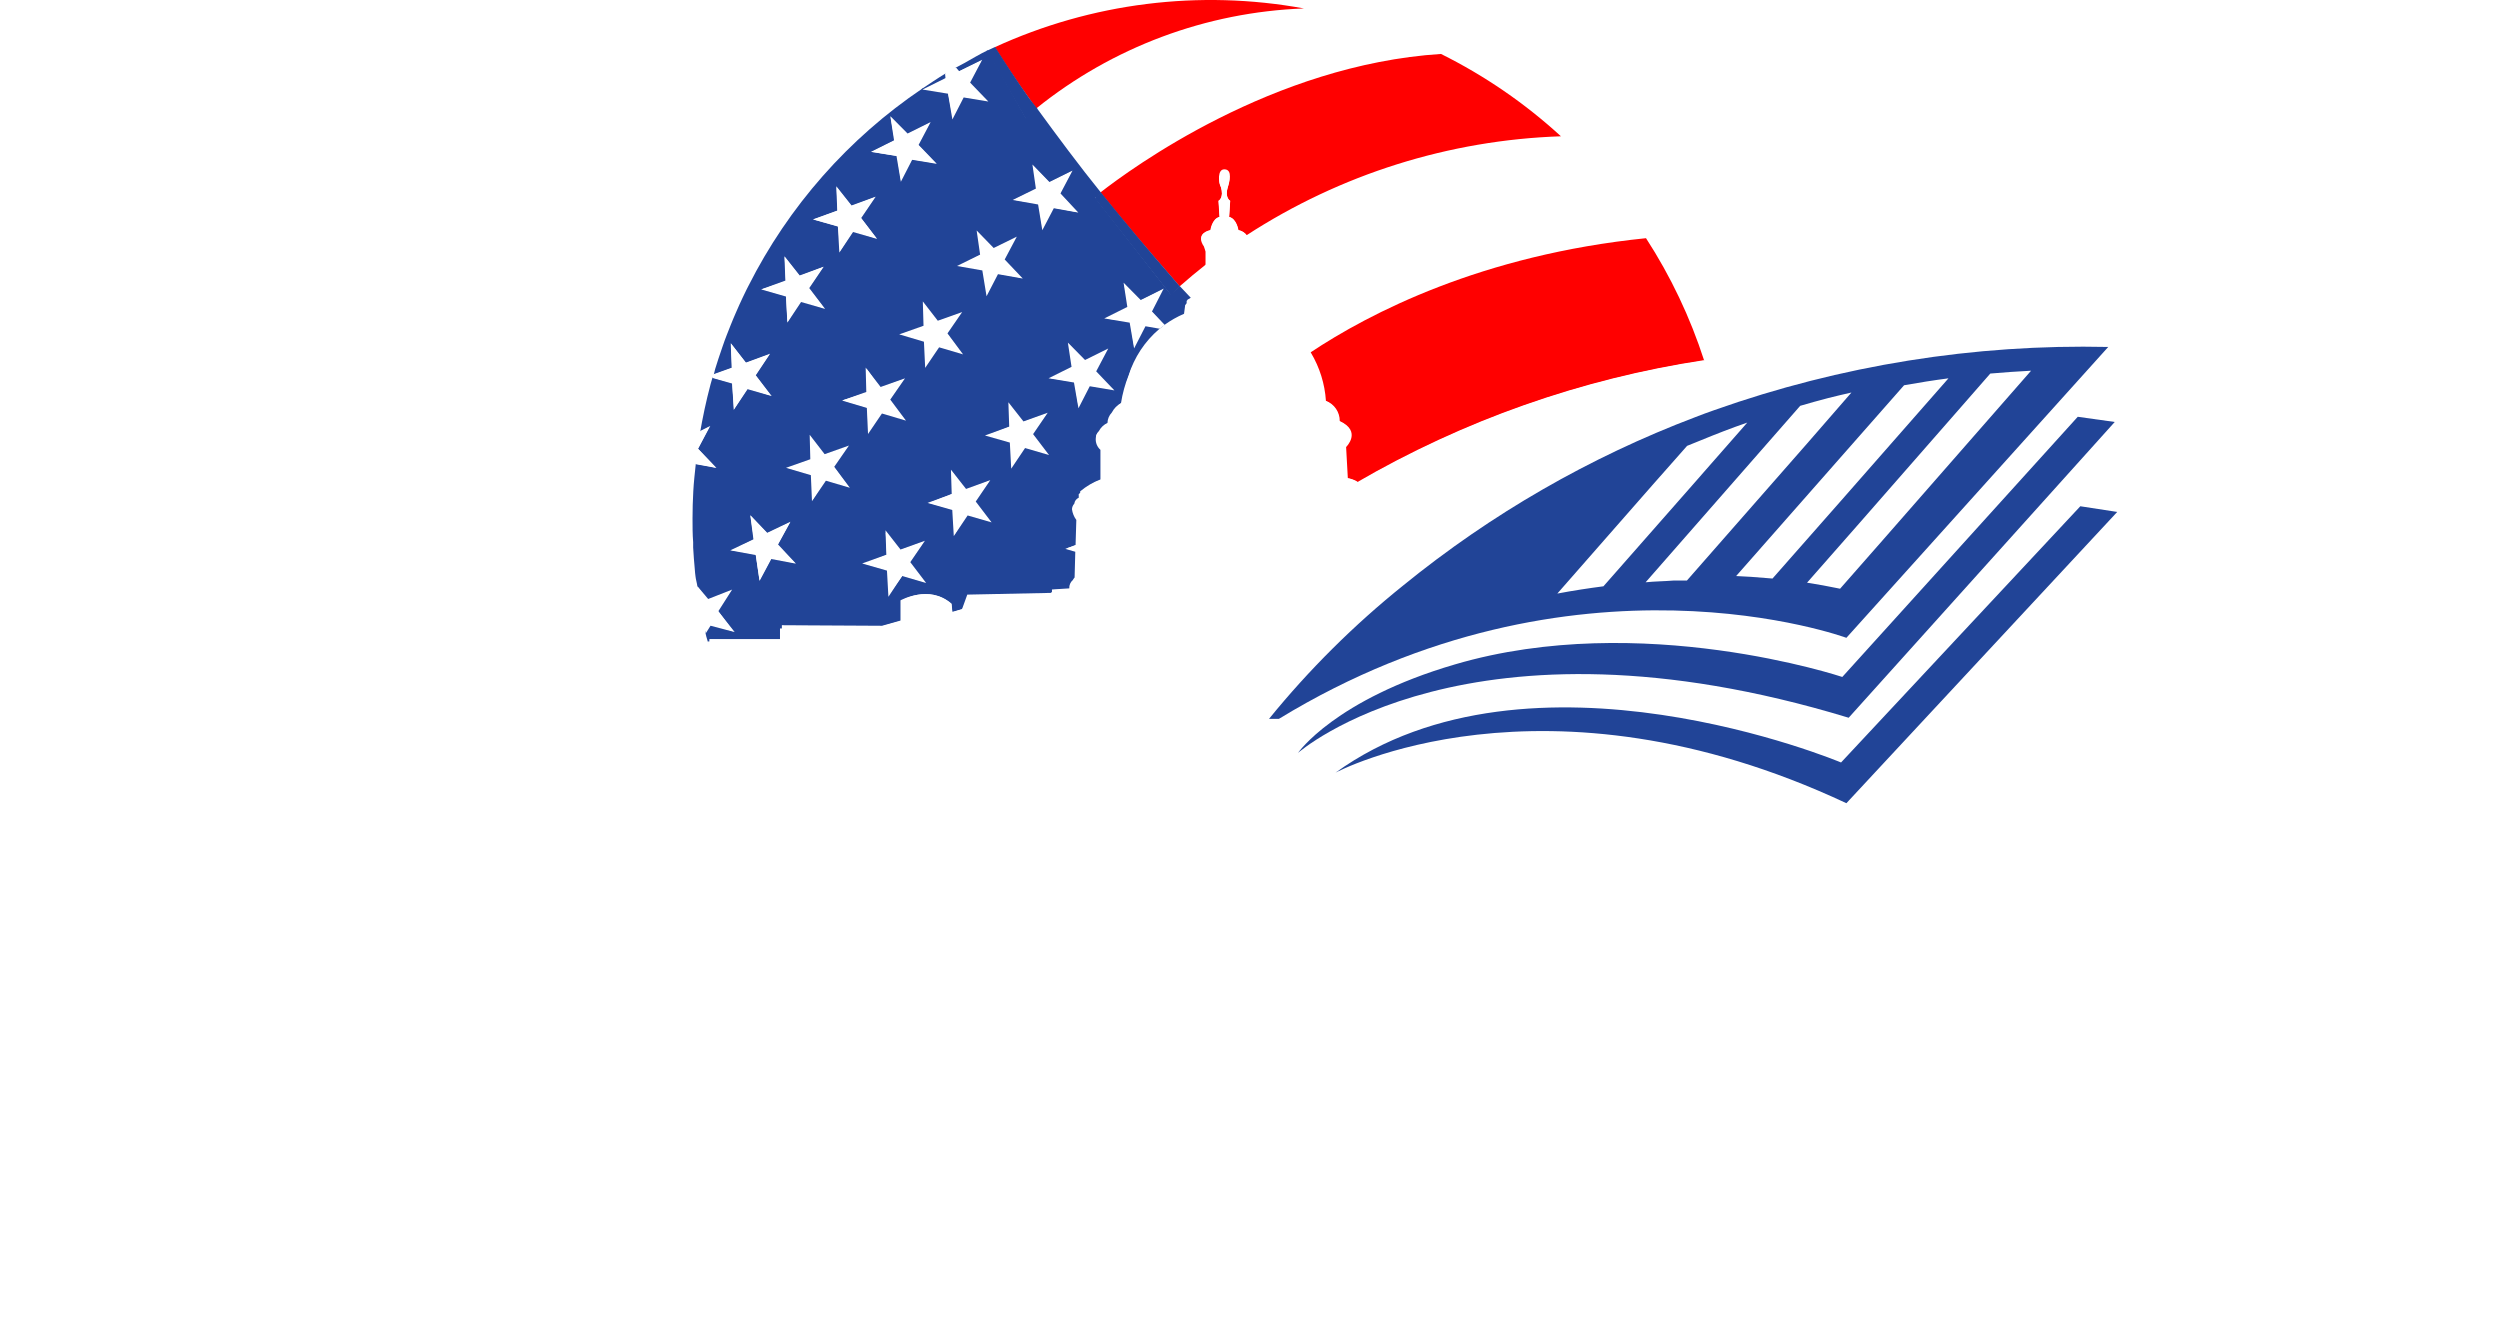
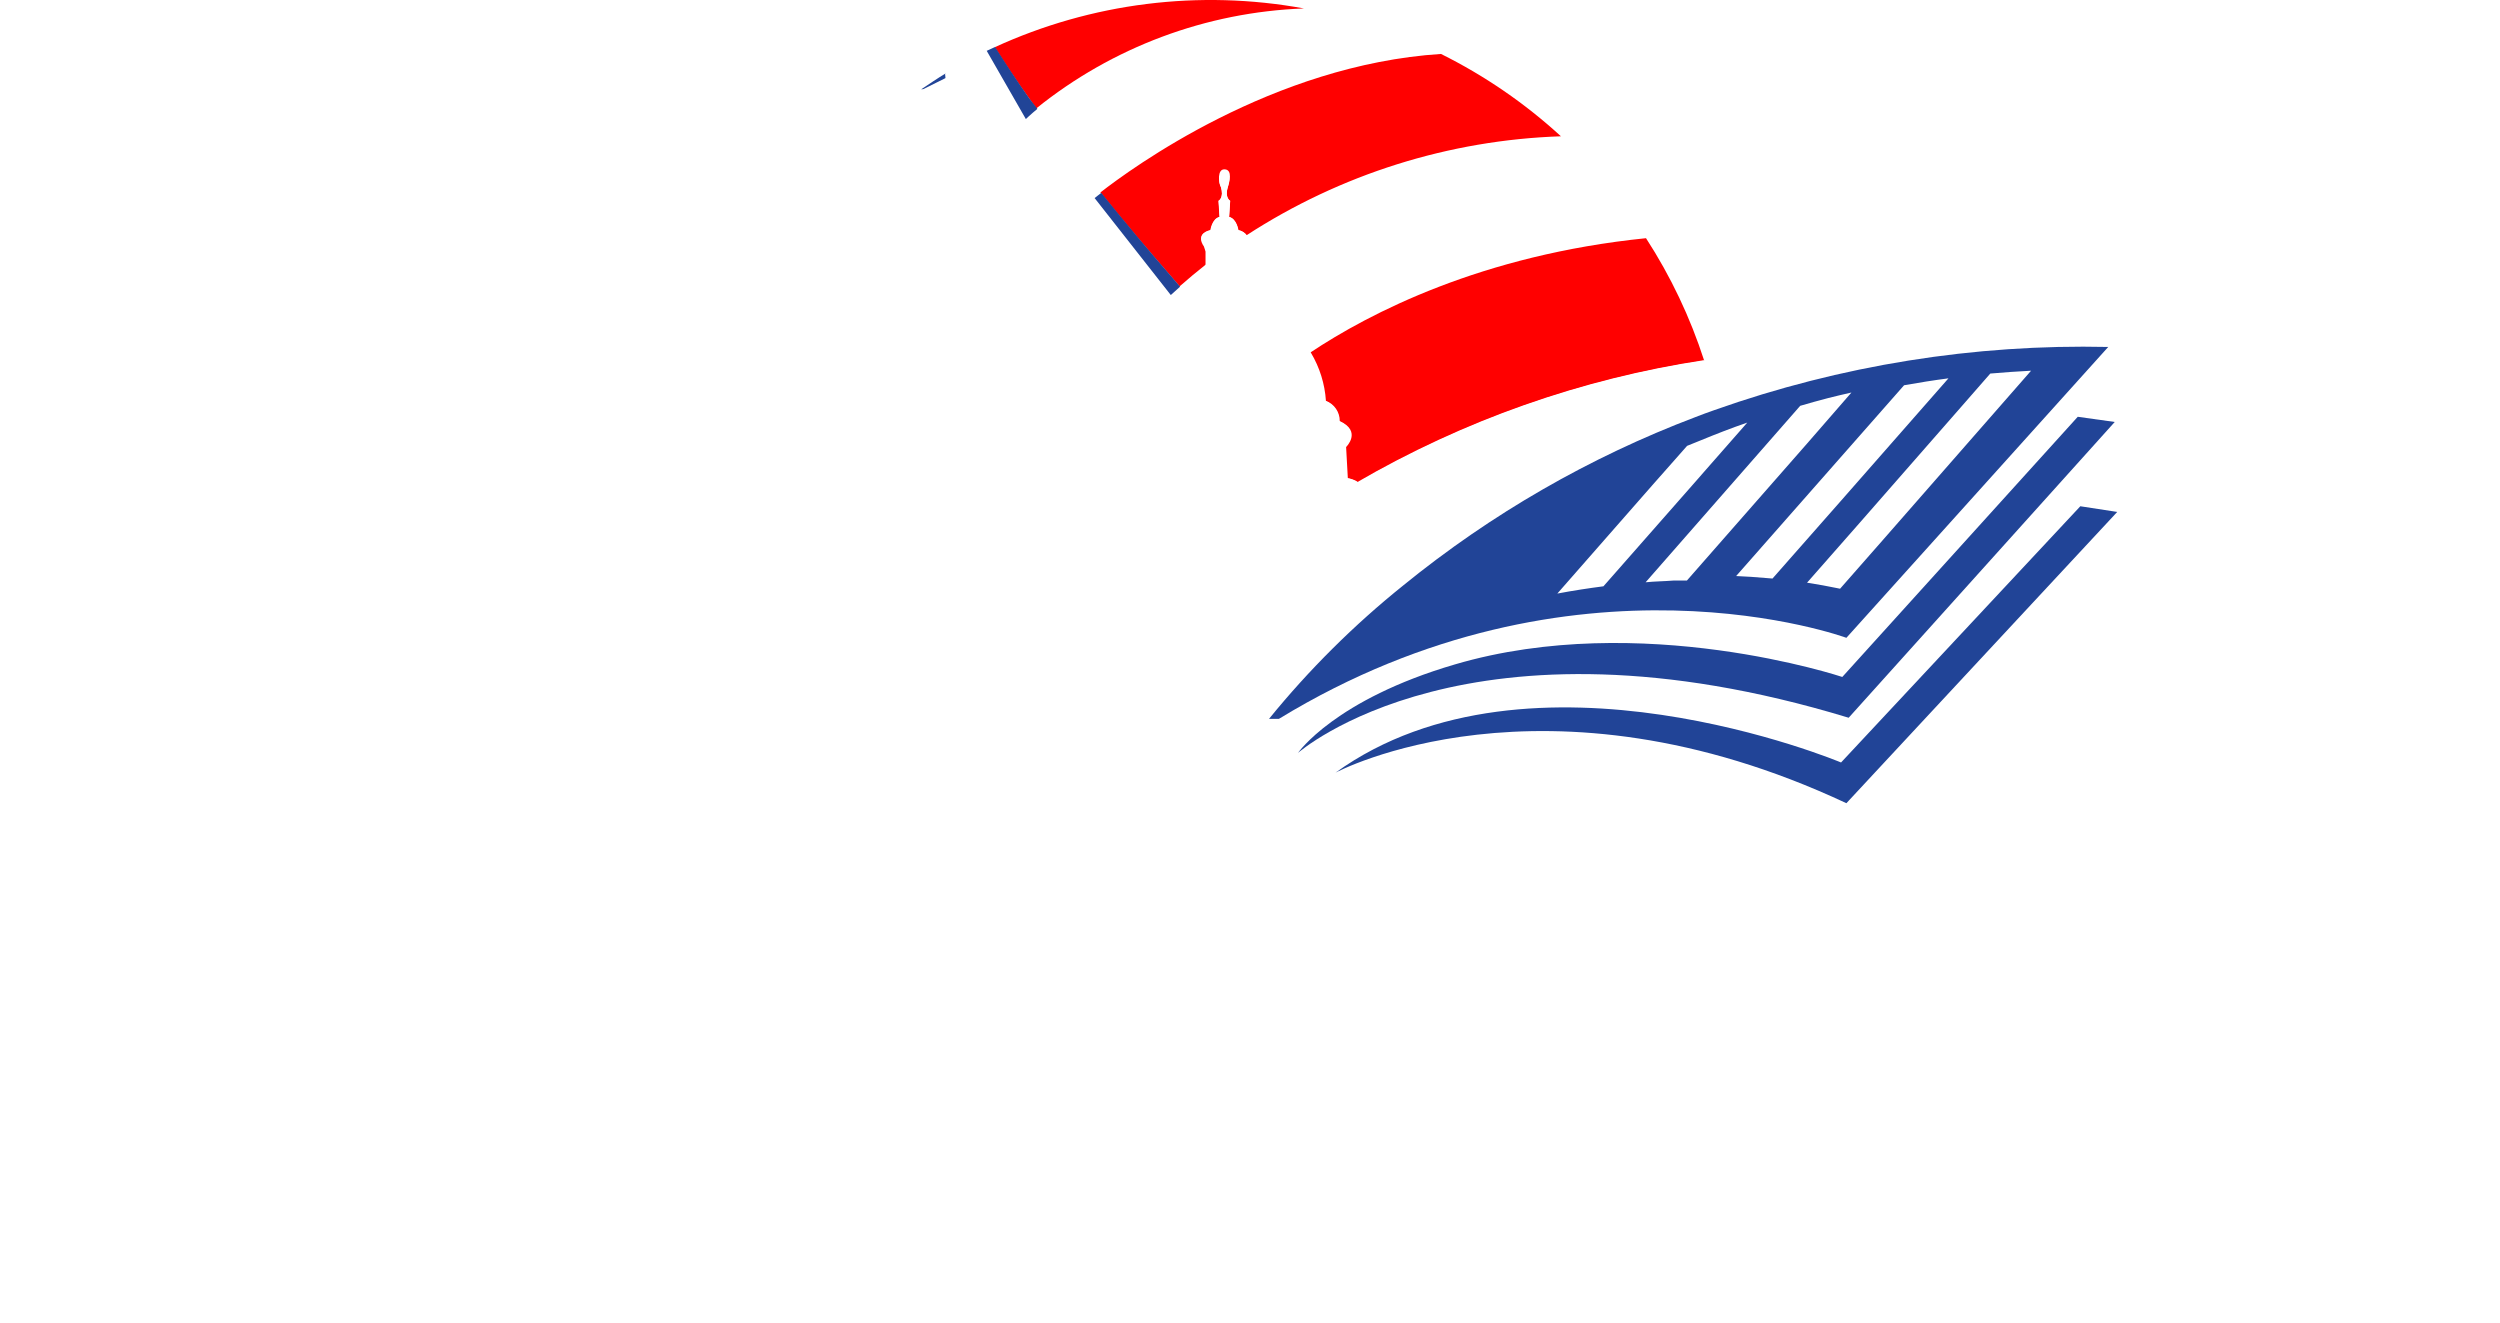
<svg xmlns="http://www.w3.org/2000/svg" width="361" height="191" viewBox="0 0 361 191" fill="none">
  <g clip-path="url(#clip0_519_21011)">
    <g filter="url(#filter0_d_519_21011)">
      <path d="M30.718 145.851C28.334 143.397 27 140.11 27 136.689C27 133.267 28.334 129.98 30.718 127.526C31.915 126.347 33.336 125.419 34.897 124.799C36.459 124.179 38.129 123.878 39.809 123.915C42.444 123.874 45.027 124.644 47.209 126.121C49.366 127.59 50.959 129.748 51.728 132.241H44.469C44.066 131.385 43.419 130.668 42.608 130.18C41.797 129.692 40.86 129.456 39.915 129.501C39.001 129.453 38.088 129.603 37.237 129.941C36.386 130.279 35.619 130.796 34.987 131.458C33.822 132.953 33.19 134.794 33.19 136.689C33.19 138.584 33.822 140.424 34.987 141.919C35.602 142.574 36.351 143.088 37.183 143.425C38.016 143.763 38.911 143.917 39.808 143.876C41.078 143.932 42.328 143.549 43.348 142.79C44.267 142.057 44.913 141.035 45.181 139.89H38.136V135.264H51.728V139.89C51.173 142.349 49.867 144.575 47.992 146.259C46.947 147.254 45.721 148.039 44.38 148.571C42.93 149.168 41.376 149.47 39.808 149.461C38.129 149.498 36.458 149.198 34.897 148.578C33.336 147.957 31.915 147.03 30.718 145.851Z" fill="white" />
    </g>
    <g filter="url(#filter1_d_519_21011)">
      <path d="M57.106 146.687C56.106 145.74 55.32 144.589 54.801 143.313C54.282 142.036 54.043 140.664 54.099 139.287C54.039 137.919 54.276 136.555 54.792 135.287C55.307 134.019 56.091 132.877 57.088 131.939C59.14 130.161 61.764 129.182 64.48 129.182C67.195 129.182 69.82 130.161 71.872 131.939C72.864 132.88 73.643 134.023 74.156 135.29C74.668 136.558 74.902 137.921 74.843 139.287C74.899 140.659 74.665 142.027 74.157 143.303C73.648 144.578 72.875 145.731 71.89 146.687C70.908 147.618 69.752 148.345 68.487 148.828C67.223 149.31 65.876 149.538 64.524 149.498C61.778 149.573 59.113 148.563 57.106 146.687ZM67.442 143.022C68.31 141.992 68.744 140.666 68.652 139.322C68.699 138.656 68.613 137.988 68.399 137.356C68.185 136.724 67.847 136.141 67.406 135.64C67.027 135.237 66.57 134.917 66.061 134.7C65.553 134.482 65.005 134.372 64.453 134.377C63.903 134.372 63.357 134.481 62.852 134.699C62.346 134.916 61.892 135.237 61.518 135.64C60.715 136.705 60.283 138.004 60.29 139.338C60.296 140.671 60.74 141.966 61.554 143.023C61.934 143.43 62.394 143.753 62.905 143.974C63.416 144.194 63.967 144.306 64.524 144.303C65.073 144.309 65.618 144.198 66.121 143.977C66.624 143.756 67.074 143.431 67.442 143.022Z" fill="white" />
    </g>
    <g filter="url(#filter2_d_519_21011)">
      <path d="M76.31 129.394H82.785L87.304 144.16L91.823 129.394H98.299L91.253 149.248H83.353L76.31 129.394Z" fill="white" />
    </g>
    <g filter="url(#filter3_d_519_21011)">
      <path d="M128.868 124.271H135.415L128.441 149.248H121.467L117.09 133.415L112.75 149.248H105.775L98.695 124.271H105.207L109.547 142.239L113.995 124.271H120.895L125.165 141.955L128.868 124.271Z" fill="white" />
    </g>
    <g filter="url(#filter4_d_519_21011)">
      <path d="M144.473 122.919V132.312C145.09 131.287 145.978 130.453 147.039 129.901C148.099 129.348 149.292 129.099 150.486 129.181C151.517 129.142 152.545 129.325 153.499 129.718C154.454 130.111 155.313 130.704 156.018 131.458C157.499 133.169 158.259 135.389 158.136 137.649V149.249H152.087V138.468C152.121 137.931 152.049 137.392 151.875 136.882C151.701 136.373 151.429 135.902 151.073 135.498C150.3 134.821 149.307 134.448 148.28 134.448C147.252 134.448 146.26 134.821 145.487 135.498C145.131 135.902 144.858 136.373 144.684 136.882C144.51 137.392 144.438 137.931 144.473 138.468V149.249H138.388V122.92L144.473 122.919Z" fill="white" />
    </g>
    <g filter="url(#filter5_d_519_21011)">
      <path d="M168.875 127.153C168.284 127.761 167.501 128.145 166.659 128.239C165.816 128.333 164.968 128.131 164.258 127.668C163.548 127.205 163.021 126.51 162.768 125.701C162.514 124.892 162.55 124.021 162.869 123.235C163.187 122.45 163.769 121.8 164.514 121.396C165.259 120.993 166.122 120.861 166.954 121.023C167.785 121.186 168.535 121.632 169.073 122.286C169.612 122.94 169.907 123.762 169.907 124.609C169.919 125.081 169.833 125.551 169.656 125.989C169.478 126.426 169.212 126.823 168.875 127.153ZM163.324 149.253V129.399H169.409V149.253H163.324Z" fill="white" />
    </g>
    <g filter="url(#filter6_d_519_21011)">
      <path d="M183.198 144.089H185.369V149.248H182.269C180.425 149.364 178.597 148.843 177.092 147.772C175.87 146.788 175.259 145.098 175.26 142.702V134.447H173.409V129.394H175.26V124.555H181.344V129.394H185.329V134.447H181.344V142.702C181.346 143.627 181.964 144.089 183.198 144.089Z" fill="white" />
    </g>
    <g filter="url(#filter7_d_519_21011)">
      <path d="M197.993 149.498C196.679 149.545 195.369 149.321 194.145 148.84C192.921 148.359 191.808 147.632 190.877 146.704C189.937 145.72 189.206 144.555 188.729 143.28C188.252 142.004 188.039 140.646 188.102 139.286C188.035 137.935 188.245 136.585 188.719 135.319C189.193 134.052 189.922 132.896 190.859 131.921C191.8 131.004 192.918 130.289 194.144 129.818C195.371 129.347 196.68 129.13 197.993 129.181C200.674 129.091 203.282 130.061 205.252 131.881C206.236 132.857 207.003 134.031 207.499 135.326C207.996 136.62 208.213 138.005 208.134 139.389C208.137 140.032 208.089 140.675 207.992 141.31H194.329C194.441 142.121 194.836 142.866 195.445 143.413C196.054 143.96 196.837 144.273 197.655 144.298C198.239 144.326 198.824 144.248 199.381 144.068C199.682 143.958 199.964 143.802 200.217 143.605C200.469 143.37 200.701 143.114 200.911 142.84H207.494C206.951 144.796 205.743 146.5 204.078 147.661C202.298 148.907 200.165 149.551 197.993 149.498ZM200.593 135.247C199.881 134.667 198.985 134.358 198.067 134.376C197.168 134.35 196.293 134.66 195.612 135.247C194.946 135.832 194.505 136.631 194.366 137.507H201.803C201.765 137.068 201.638 136.641 201.43 136.252C201.222 135.864 200.936 135.522 200.591 135.247H200.593Z" fill="white" />
    </g>
    <g filter="url(#filter8_d_519_21011)">
      <path d="M231.12 131.921C231.084 133.704 230.444 135.423 229.306 136.795C228.539 137.691 227.551 138.372 226.441 138.77C225.003 139.31 223.476 139.57 221.941 139.535H218.172V149.248H212.088V124.271H221.943C224.401 124.121 226.822 124.924 228.704 126.512C229.472 127.187 230.085 128.02 230.502 128.953C230.919 129.887 231.13 130.899 231.12 131.921ZM218.172 134.909H221.943C222.341 134.939 222.742 134.883 223.117 134.745C223.492 134.606 223.833 134.388 224.116 134.107C224.4 133.825 224.619 133.485 224.76 133.111C224.901 132.737 224.959 132.337 224.932 131.938C224.947 131.538 224.882 131.138 224.742 130.762C224.601 130.387 224.388 130.043 224.114 129.75C223.832 129.464 223.493 129.24 223.119 129.093C222.745 128.946 222.344 128.879 221.943 128.896H218.172V134.909Z" fill="white" />
    </g>
    <g filter="url(#filter9_d_519_21011)">
      <path d="M235.995 146.651C234.293 144.598 233.362 142.015 233.362 139.348C233.362 136.681 234.293 134.098 235.995 132.045C236.795 131.132 237.783 130.403 238.892 129.909C240 129.415 241.203 129.166 242.417 129.181C243.545 129.125 244.668 129.353 245.685 129.844C246.702 130.335 247.579 131.074 248.235 131.992V129.392H254.319V149.246H248.235V146.364C247.598 147.345 246.721 148.148 245.688 148.696C244.654 149.244 243.498 149.519 242.328 149.496C241.13 149.506 239.944 149.257 238.851 148.766C237.758 148.275 236.784 147.553 235.995 146.651ZM246.918 142.951C247.375 142.469 247.728 141.898 247.955 141.273C248.181 140.649 248.277 139.984 248.235 139.321C248.278 138.661 248.183 137.999 247.956 137.377C247.73 136.756 247.376 136.188 246.918 135.71C246.523 135.309 246.051 134.99 245.531 134.773C245.012 134.556 244.454 134.445 243.89 134.447C243.327 134.449 242.769 134.563 242.251 134.783C241.732 135.003 241.263 135.324 240.87 135.728C240.413 136.21 240.06 136.781 239.833 137.405C239.606 138.03 239.511 138.694 239.553 139.357C239.51 140.018 239.605 140.68 239.831 141.301C240.058 141.923 240.412 142.491 240.87 142.968C241.265 143.37 241.736 143.688 242.256 143.905C242.776 144.122 243.334 144.233 243.897 144.231C244.461 144.229 245.018 144.116 245.537 143.896C246.056 143.676 246.525 143.355 246.918 142.951Z" fill="white" />
    </g>
    <g filter="url(#filter10_d_519_21011)">
      <path d="M265.781 131.992C266.437 131.074 267.314 130.335 268.331 129.844C269.347 129.353 270.471 129.125 271.599 129.181C272.813 129.166 274.015 129.414 275.124 129.909C276.232 130.403 277.221 131.132 278.021 132.045C279.723 134.098 280.654 136.681 280.654 139.348C280.654 142.015 279.723 144.598 278.021 146.651C277.227 147.556 276.247 148.279 275.147 148.771C274.048 149.262 272.856 149.51 271.652 149.498C270.486 149.529 269.332 149.257 268.302 148.708C267.273 148.159 266.404 147.352 265.781 146.366V158.713H259.697V129.394H265.781V131.992ZM273.146 142.968C273.604 142.491 273.958 141.923 274.184 141.301C274.411 140.68 274.506 140.018 274.463 139.357C274.505 138.694 274.409 138.03 274.183 137.405C273.956 136.781 273.603 136.21 273.146 135.728C272.753 135.324 272.284 135.003 271.765 134.783C271.246 134.563 270.689 134.449 270.125 134.447C269.562 134.445 269.004 134.556 268.484 134.773C267.964 134.99 267.493 135.309 267.098 135.71C266.64 136.188 266.286 136.755 266.059 137.377C265.833 137.999 265.738 138.661 265.781 139.321C265.739 139.984 265.834 140.649 266.061 141.273C266.288 141.898 266.641 142.469 267.098 142.951C267.491 143.355 267.96 143.676 268.479 143.896C268.998 144.115 269.555 144.229 270.118 144.231C270.681 144.233 271.239 144.122 271.759 143.905C272.279 143.688 272.751 143.37 273.146 142.968Z" fill="white" />
    </g>
    <g filter="url(#filter11_d_519_21011)">
      <path d="M293.056 149.498C291.742 149.545 290.432 149.321 289.208 148.84C287.984 148.359 286.872 147.632 285.94 146.704C285 145.72 284.269 144.555 283.792 143.28C283.315 142.005 283.102 140.646 283.165 139.286C283.098 137.935 283.308 136.585 283.782 135.318C284.256 134.052 284.984 132.896 285.922 131.921C286.863 131.004 287.981 130.289 289.207 129.818C290.434 129.347 291.743 129.13 293.056 129.181C295.737 129.091 298.345 130.061 300.315 131.881C301.299 132.858 302.065 134.032 302.562 135.326C303.059 136.62 303.275 138.005 303.197 139.389C303.2 140.032 303.153 140.675 303.054 141.31H289.391C289.504 142.121 289.899 142.866 290.508 143.412C291.117 143.959 291.9 144.273 292.718 144.298C293.303 144.326 293.887 144.248 294.444 144.068C294.745 143.958 295.027 143.802 295.28 143.605C295.532 143.37 295.764 143.114 295.974 142.84H302.556C302.013 144.796 300.805 146.501 299.14 147.661C297.36 148.907 295.228 149.551 293.056 149.498ZM295.656 135.247C294.944 134.667 294.049 134.358 293.13 134.376C292.232 134.35 291.356 134.66 290.675 135.247C290.009 135.832 289.568 136.631 289.429 137.507H296.865C296.828 137.068 296.701 136.641 296.493 136.252C296.284 135.864 295.999 135.522 295.654 135.247H295.656Z" fill="white" />
    </g>
    <g filter="url(#filter12_d_519_21011)">
      <path d="M313.195 129.394V133.094C314.618 130.485 316.516 129.18 318.888 129.18V135.371H317.388C316.249 135.285 315.12 135.644 314.239 136.371C313.841 136.853 313.543 137.41 313.363 138.009C313.183 138.608 313.124 139.236 313.19 139.858V149.251H307.105V129.397L313.195 129.394Z" fill="white" />
    </g>
    <g filter="url(#filter13_d_519_21011)">
      <path d="M321.035 135.372C321.032 134.511 321.234 133.663 321.624 132.895C322.014 132.128 322.58 131.465 323.277 130.96C325.036 129.691 327.177 129.064 329.343 129.181C331.536 129.076 333.703 129.688 335.517 130.924C336.275 131.47 336.894 132.185 337.327 133.013C337.759 133.841 337.992 134.758 338.008 135.692H331.781C331.781 135.418 331.716 135.149 331.592 134.905C331.469 134.66 331.289 134.449 331.069 134.287C330.508 134.002 329.882 133.873 329.254 133.913C327.665 133.913 326.871 134.399 326.871 135.372C326.871 136.25 327.843 136.855 329.788 137.186C331.633 137.483 333.437 137.997 335.161 138.717C336.049 139.074 336.805 139.695 337.327 140.497C337.849 141.299 338.112 142.242 338.079 143.199C338.088 144.093 337.874 144.976 337.458 145.768C337.042 146.559 336.436 147.236 335.695 147.736C333.936 148.962 331.824 149.581 329.681 149.498C327.543 149.577 325.433 148.999 323.633 147.843C322.836 147.296 322.181 146.567 321.723 145.716C321.265 144.865 321.017 143.917 321 142.951H327.226C327.392 144.16 328.246 144.764 329.788 144.765C330.414 144.79 331.031 144.615 331.55 144.265C331.764 144.127 331.94 143.937 332.061 143.713C332.182 143.489 332.245 143.238 332.243 142.984C332.243 142.463 331.858 142.048 331.087 141.739C330.182 141.393 329.247 141.131 328.294 140.956C327.202 140.742 326.105 140.475 325.002 140.156C323.934 139.856 322.964 139.279 322.192 138.483C321.802 138.067 321.498 137.578 321.3 137.044C321.101 136.51 321.011 135.941 321.035 135.372Z" fill="white" />
    </g>
    <path d="M158.87 27.73L158.94 27.82C163.39 24.33 183.78 9.35 208.12 7.82C201.809 4.689 195.09 2.461 188.159 1.2C174.089 1.734 160.569 6.806 149.62 15.66C152.59 19.77 155.72 23.84 158.87 27.73Z" fill="white" />
    <path d="M171.156 45.543L172.74 42.823L174.351 40.423L174.113 38.073C172.84 39.073 171.613 40.214 170.363 41.321L171.156 45.543Z" fill="white" />
    <path d="M179.746 35.47L179.496 36.22L179.326 40.3L180.996 42.55L182.246 43.3L182.406 45.05C185.265 46.213 187.668 48.274 189.253 50.922C197.813 45.212 214.006 36.863 237.706 34.453C234.234 29.013 230.08 24.04 225.346 19.653C209.202 20.195 193.512 25.133 179.966 33.933C180.406 34.63 179.746 35.47 179.746 35.47Z" fill="white" />
    <path d="M143.635 6.82C145.205 9.29 146.875 11.82 148.635 14.25L149.635 15.66C160.627 6.804 174.188 1.739 188.295 1.22C173.186 -1.543 157.593 0.413 143.635 6.82Z" fill="#FF0000" />
    <path d="M168.959 39.75L170.339 41.35C171.599 40.243 172.862 39.19 174.129 38.19V36.2L173.929 35.4C173.929 35.4 172.48 33.824 174.82 33.244C174.82 33.244 175.068 31.574 176.148 31.324L175.959 29C175.959 29 176.799 28.58 176.299 27C176.12 26.645 176.04 26.249 176.069 25.853C176.097 25.457 176.232 25.076 176.459 24.75C176.459 24.75 176.919 24.3 177.129 24.75C177.339 25.2 177.799 25.41 177.299 27C176.799 28.59 177.629 29 177.629 29L177.459 31.33C178.549 31.58 178.799 33.25 178.799 33.25C179.282 33.321 179.719 33.575 180.019 33.96C193.564 25.159 209.255 20.222 225.399 19.68C220.211 14.925 214.381 10.922 208.079 7.79C183.739 9.35 163.349 24.33 158.899 27.79C162.339 32.07 165.779 36.11 168.959 39.75Z" fill="#FF0000" />
-     <path d="M102.5 92.36L112.67 92.54V90.934H113.062L112.94 90.379L127.4 90.432L130.11 89.64V87.15L130.13 86.762C130.13 86.762 134.053 84.32 137.303 87.15L137.53 88.4L138.95 87.98L139.837 86.061L151.931 85.801V85.701H152.041V85.201L154.626 85.057C154.599 84.81 154.624 84.56 154.701 84.324C154.778 84.088 154.904 83.871 155.071 83.687C155.138 83.556 155.222 83.435 155.321 83.327L155.421 79.607L153.971 79.197L155.461 78.657L155.561 74.997C155.205 74.547 154.998 73.997 154.969 73.424C154.965 73.149 155.069 72.884 155.259 72.685C155.292 72.504 155.373 72.334 155.494 72.195C155.615 72.056 155.771 71.951 155.946 71.893V71.393C156.037 71.293 156.134 71.198 156.236 71.109V70.919C157.042 70.214 157.968 69.659 158.97 69.28V64.73C158.729 64.521 158.542 64.258 158.424 63.962C158.306 63.667 158.26 63.347 158.29 63.03C158.3 62.652 158.698 62.33 158.97 62.072C159.067 61.86 159.207 61.67 159.382 61.515C159.557 61.36 159.762 61.243 159.985 61.172C160.069 60.544 160.355 59.961 160.8 59.51C161.082 58.917 161.535 58.42 162.1 58.085C162.275 56.691 162.607 55.32 163.09 54C163.903 51.4 166.772 48.531 168.846 46.766L165.313 47.009L163.749 49.893L163.221 46.44L159.869 46.013L162.956 44.368L162.367 41.179L164.622 43.393L167.811 41.893L166.187 44.9L168.2 47.1C169.123 46.416 170.115 45.829 171.159 45.348L171.24 43.914L171.45 43.744V43.3L171.95 43L170.39 41.345C169.94 41.735 169.49 42.061 169.043 42.481L158.15 28.56C158.501 28.419 158.81 28.192 159.05 27.9C155.9 24.01 152.676 19.664 149.706 15.594C149.162 16.055 148.642 16.544 148.15 17.06L142.612 7.266C141.462 7.816 140.33 8.51 139.23 9.12C138.86 9.32 138.322 9.584 137.952 9.794L138.46 10.322L141.669 8.8L139.9 11.927L142.48 14.507L139.027 13.959L137.564 16.859L136.89 13.38L133.2 12.78C122.523 19.978 113.87 29.794 108.07 41.29C107.97 41.48 107.87 41.67 107.78 41.86C107.43 42.56 107.11 43.26 106.78 43.97C106.62 44.33 106.45 44.69 106.3 45.06C106.02 45.68 105.77 46.31 105.51 46.94C105.32 47.41 105.13 47.94 104.95 48.36C104.77 48.78 104.53 49.49 104.33 50.06C104.13 50.63 103.93 51.22 103.74 51.8C103.55 52.38 103.42 52.8 103.27 53.28C103.2 53.51 103.135 53.85 103.07 54.09L105.725 53.125L105.555 49.609L107.711 52.409L111.1 51.172L109.069 54.172L111.288 57.11L107.92 56.09L106 59.06L105.717 55.31L102.887 54.51C102.797 54.82 102.697 55.13 102.617 55.44C102.457 56.06 102.297 56.68 102.147 57.3C101.997 57.92 101.867 58.47 101.747 59.06C101.627 59.65 101.487 60.3 101.367 60.93C101.277 61.39 101.197 61.85 101.117 62.31L102.417 61.641L100.784 64.8L103.362 67.534L100.55 66.987H100.472C100.339 68.254 100.177 69.649 100.111 70.943C100.041 72.243 100.001 73.543 100.001 74.863C100.001 76.013 100.001 77.153 100.091 78.293V79.053C100.151 80.126 100.231 81.186 100.331 82.233C100.331 82.553 100.401 82.873 100.431 83.233C100.461 83.593 100.657 84.28 100.707 84.69L102.185 86.79L105.496 85.348L103.62 88.12L105.88 91.166L102.589 90.136L101.816 91.166C101.876 91.436 101.926 91.656 101.986 91.906C102.046 92.156 102.243 92.73 102.286 92.89L102.502 92.69L102.5 92.36ZM119.2 69.186L117.354 72.131L117.2 68.52L113.84 67.581L117.2 66.362L116.969 63.03L118.959 65.712L122.351 64.554L120.284 67.254L122.493 70.287L119.2 69.186ZM125.2 53.332L127.083 56L130.41 54.812L128.377 57.79L130.41 60.514L127.25 59.458L125.393 62.31L125.28 58.85L121.843 57.832L121.7 57.79L125.28 56.659L125.2 53.332ZM130.36 83.06L128.377 85.812L128.2 82.28L124.839 81.4L128.087 80.132L127.9 76.913L129.907 79.475L133.313 78.287L131.253 81.281L133.313 83.991L130.36 83.06ZM139.679 74.186L137.83 77.192L137.62 73.56L134.174 72.622L137.54 71.29L137.424 68.052L139.374 70.794L142.807 69.474L140.715 72.419L142.807 75.219L139.679 74.186ZM147.947 64.479L146.119 67.242L146 63.842L142.584 62.877L145.91 61.577L145.71 58.433L147.7 60.972L151.092 59.772L148.939 62.717L151.1 65.454L147.947 64.479ZM159.809 50.524L158.062 53.632L160.377 56.192L157.27 55.6L155.706 58.525L155.2 55.16L151.725 54.607L154.873 53L154.365 49.73L156.64 52.106L159.809 50.524ZM149.74 27.25L149.206 23.969L151.519 26.375L154.675 24.8L153.05 27.922L155.425 30.61L152.066 29.969L150.535 32.907L150 29.422L146.484 28.86L149.74 27.25ZM141.67 36.76L141.183 33.647L143.438 36.047L146.505 34.483L144.86 37.446L147.44 40.107L144.007 39.478L142.524 42.4L141.955 38.886L138.563 38.358L141.67 36.76ZM138.465 45.385L136.643 48.052L138.755 50.93L135.586 49.953L133.844 52.33L133.53 48.3H130.41L133.53 47.08V44.144L135.349 46.573L138.465 45.385ZM128.608 16.924L130.985 19.463L134.194 17.818L132.528 20.905L135.108 23.566L131.655 23L130.091 25.986L129.57 22.53L125.88 21.93L129.2 20.27L128.608 16.924ZM120.808 27.06L122.961 29.76L126.272 28.5L124.282 31.425L126.557 34.411L123.124 33.375L121.3 36.241L121.05 32.69L117.45 31.69L120.96 30.42L120.808 27.06ZM110.1 41.746L113.506 40.588L113.306 37.115L115.459 39.857L118.831 38.577L116.725 41.6L118.959 44.464L115.587 43.428L113.71 46.48L113.51 42.71L110.1 41.746ZM105.659 79.471L108.878 77.909L108.378 74.487L110.784 77.018L114.065 75.44L112.265 78.69L114.765 81.299L111.365 80.62L109.675 83.78L109.12 80L105.659 79.471Z" fill="#214497" />
    <path d="M143.691 6.781L142.481 7.34L148.133 17.192C148.133 17.192 148.76 16.579 149.8 15.719L148.661 14.25C146.911 11.78 145.261 9.251 143.691 6.781Z" fill="#214497" />
    <path d="M159.018 27.844C158.438 28.304 158.064 28.604 158.064 28.604L169.064 42.604C169.514 42.184 169.954 41.784 170.404 41.394L169.034 39.794C165.854 36.154 162.458 32.094 159.018 27.844Z" fill="#214497" />
    <path d="M136.571 10.586C135.471 11.246 134.076 12.192 133.016 12.902L134.316 12.78L136.571 11.38V10.586Z" fill="#214497" />
    <path d="M191.314 57.865C191.906 58.088 192.416 58.488 192.774 59.01C193.131 59.532 193.32 60.152 193.314 60.785C196.564 62.285 194.234 64.535 194.234 64.535L194.484 69.035C195.06 69.126 195.608 69.349 196.084 69.685C211.489 60.71 228.455 54.734 246.084 52.075C244.073 45.838 241.249 39.894 237.684 34.395C213.984 36.805 197.744 45.215 189.184 50.925C190.432 53.038 191.162 55.416 191.314 57.865Z" fill="#FF0000" />
    <path d="M196.336 90.89L201.773 85.132L199.11 84.962C199.11 84.962 198.861 83.212 198.033 83.132L197.953 74.712C197.953 74.712 199.619 72.212 197.793 71.632V70.802C197.292 70.406 196.769 70.039 196.227 69.702C195.751 69.365 195.203 69.143 194.627 69.052L194.378 64.552C194.378 64.552 196.702 62.302 193.46 60.802C193.466 60.169 193.278 59.55 192.922 59.028C192.565 58.506 192.057 58.106 191.465 57.882C191.302 55.43 190.56 53.052 189.301 50.942C187.798 48.295 185.465 46.217 182.662 45.03L182.284 43.142L181.084 42.632L179.42 40.382L179.59 36.302L179.839 35.552C179.839 35.552 180.497 34.712 180.058 34.012C179.761 33.605 179.324 33.322 178.83 33.219C178.83 33.219 178.59 31.582 177.5 31.328L177.641 29C177.641 29 176.814 28.564 177.313 26.984C177.812 25.404 177.688 24.422 176.751 24.453C175.814 24.484 175.919 26.262 176.282 26.984C176.782 28.564 175.954 29 175.954 29L176.079 31.328C175.002 31.578 174.779 33.219 174.779 33.219C172.445 33.799 173.84 35.582 173.84 35.582L174.089 36.332V38.219L174.249 40.442L172.6 42.692L171.852 43.142L171.352 43.442V43.882L171.143 44.052L170.973 45.312C169.977 45.741 169.03 46.277 168.15 46.912C167.881 47.112 167.631 47.312 167.382 47.522C165.312 49.288 163.784 51.604 162.973 54.202C162.455 55.489 162.086 56.831 161.873 58.202C161.306 58.518 160.844 58.995 160.546 59.572C160.158 59.977 159.934 60.511 159.918 61.072C159.382 61.319 158.944 61.738 158.671 62.262C158.399 62.525 158.242 62.884 158.232 63.262C158.202 63.579 158.247 63.898 158.365 64.194C158.483 64.49 158.67 64.753 158.91 64.962V69.232C157.843 69.637 156.852 70.218 155.978 70.952V71.162C155.903 71.219 155.833 71.283 155.769 71.352V71.872C155.597 71.947 155.447 72.065 155.335 72.216C155.223 72.367 155.153 72.545 155.131 72.732C154.926 72.95 154.806 73.233 154.792 73.532C154.868 74.094 155.084 74.627 155.422 75.082L155.312 78.722L153.826 79.262L155.272 79.672L155.172 83.392C155.073 83.5 154.99 83.621 154.923 83.752C154.749 83.899 154.611 84.086 154.521 84.296C154.431 84.506 154.391 84.734 154.404 84.962L151.904 85.122V85.512H151.794V85.612L139.675 85.862L138.927 87.942L137.511 88.362L137.431 87.192C134.189 84.362 130.031 86.692 130.031 86.692V89.612L127.368 90.362L112.9 90.282V90.752H112.631V92.282H102.439V92.632H102.2C102.3 93.022 102.37 93.422 102.469 93.802C103.456 97.61 104.74 101.335 106.309 104.942H182.665C182.785 104.668 183.808 104.424 185.098 103.636C191.341 99.813 211.615 89.812 196.336 90.89Z" fill="white" />
    <path d="M168.035 41.671L164.735 43.341L162.245 40.821L162.785 44.321L159.455 45.981L163.125 46.591L163.765 50.311L165.405 47.111L167.456 47.469C167.706 47.259 167.936 47.138 168.206 46.938L166.345 44.981L168.035 41.671Z" fill="white" />
    <path d="M125.173 58.9L125.343 62.67L127.353 59.71L130.823 60.74L128.553 57.7L130.683 54.63L127.163 55.88L125.003 53.08L125.093 56.6L121.593 57.84L125.173 58.9Z" fill="white" />
    <path d="M150.511 33.246L152.171 30.066L155.711 30.696L153.131 27.936L154.871 24.636L151.531 26.286L149.081 23.756L149.581 27.236L146.231 28.876L149.901 29.526L150.511 33.246Z" fill="white" />
    <path d="M142.458 42.78L144.108 39.59L147.688 40.22L145.078 37.47L146.828 34.17L143.488 35.81L141.028 33.28L141.528 36.77L138.188 38.41L141.848 39.05L142.458 42.78Z" fill="white" />
    <path d="M154.731 52.974L151.411 54.624L155.081 55.234L155.731 58.954L157.361 55.774L160.921 56.374L158.291 53.624L160.031 50.324L156.681 51.984L154.201 49.474L154.731 52.974Z" fill="white" />
    <path d="M151.29 59.597L147.79 60.857L145.61 58.087L145.73 61.607L142.23 62.887L145.82 63.907L146.02 67.677L148.02 64.697L151.48 65.707L149.18 62.687L151.29 59.597Z" fill="white" />
-     <path d="M122.589 64.334L119.079 65.584L116.919 62.784L117.009 66.314L113.499 67.554L117.089 68.614L117.249 72.374L119.259 69.414L122.719 70.434L120.459 67.414L122.589 64.334Z" fill="white" />
    <path d="M133.557 78.085L130.037 79.355L127.867 76.575L127.987 80.105L124.497 81.365L128.077 82.395L128.287 86.175L130.267 83.175L133.737 84.185L131.447 81.175L133.557 78.085Z" fill="white" />
    <path d="M133.356 47.043L129.846 48.283L133.416 49.343L133.596 53.123L135.606 50.153L139.066 51.173L136.816 48.143L138.936 45.063L135.416 46.313L133.256 43.523L133.356 47.043Z" fill="white" />
    <path d="M102.6 90.355L106.09 91.275L103.72 88.275L105.72 85.135L102.26 86.495L100.7 84.645C101.024 87.193 101.478 89.723 102.06 92.225C102 91.975 101.95 91.725 101.9 91.475L102.6 90.355Z" fill="white" />
    <path d="M109.68 83.891L111.37 80.721L114.93 81.391L112.35 78.621L114.14 75.341L110.78 76.941L108.34 74.381L108.8 77.881L105.45 79.471L109.13 80.151L109.68 83.891Z" fill="white" />
    <path d="M129.454 22.53L130.084 26.25L131.714 23.07L135.274 23.66L132.644 20.93L134.384 17.63L131.054 19.28L128.564 16.77L129.104 20.27L125.764 21.93L129.454 22.53Z" fill="white" />
    <path d="M136.896 13.53L137.526 17.25L139.156 14.07L142.716 14.66L140.086 11.93L141.826 8.63L138.496 10.28L138.031 9.734L136.469 10.625L136.546 11.27L133.206 12.93L136.896 13.53Z" fill="white" />
    <path d="M113.696 46.59L115.676 43.61L119.146 44.61L116.856 41.6L118.946 38.51L115.476 39.78L113.276 37L113.406 40.52L109.906 41.79L113.496 42.82L113.696 46.59Z" fill="white" />
    <path d="M120.991 32.711L121.201 36.471L123.181 33.501L126.651 34.501L124.351 31.491L126.451 28.401L122.961 29.671L120.761 26.891L120.901 30.411L117.391 31.681L120.991 32.711Z" fill="white" />
    <path d="M142.997 69.332L139.497 70.602L137.317 67.822L137.427 71.352L133.937 72.622L137.507 73.642L137.727 77.412L139.727 74.432L143.187 75.432L140.897 72.422L142.997 69.332Z" fill="white" />
    <path d="M100.796 64.8L102.566 61.5L101.126 62.23C100.866 63.81 100.626 65.41 100.456 67.03L103.456 67.57L100.796 64.8Z" fill="white" />
    <path d="M105.95 59.194L107.95 56.194L111.43 57.194L109.13 54.194L111.2 51.074L107.71 52.364L105.52 49.564L105.65 53.104L103.05 54.034L102.9 54.584L105.73 55.384L105.95 59.194Z" fill="white" />
    <path d="M197.677 70.802V71.632C199.507 72.212 197.677 74.532 197.677 74.532L197.948 83.06C198.778 83.14 198.837 85.26 198.837 85.26L201.507 85.43V85.93L206.037 86.02C218.854 77.406 249.067 63.573 247.909 58.69C247.421 56.631 246.762 54.299 246.03 52.014C228.329 54.704 211.295 60.709 195.821 69.714C196.458 70.044 197.078 70.406 197.678 70.799L197.677 70.802Z" fill="white" />
    <path d="M266.948 103.643L305.368 60.933L300.028 60.183L266.028 97.753C266.028 97.753 236.948 88.053 210.118 95.933C192.738 101.013 187.428 108.723 187.428 108.723C187.428 108.723 212.038 86.933 266.948 103.643Z" fill="#214497" />
    <path d="M300.398 73.103L265.848 110.103C265.848 110.103 220.998 91.263 192.848 111.573C192.848 111.573 222.848 95.473 266.618 115.983L305.728 73.923L300.398 73.103Z" fill="#214497" />
    <path d="M247.548 59.221C246.638 59.541 245.728 59.871 244.838 60.221C229.563 66.008 215.318 74.212 202.648 84.521C195.518 90.244 189.015 96.707 183.248 103.801H184.678C227.488 77.681 266.618 92.101 266.618 92.101L304.428 50.101C285.072 49.662 265.797 52.752 247.548 59.221ZM224.878 85.711L238.618 70.041L243.618 64.381C244.228 64.121 244.868 63.871 245.498 63.621C247.708 62.711 249.958 61.831 252.308 61.021L246.068 68.131L244.888 69.481L231.538 84.661C229.388 84.941 227.158 85.281 224.878 85.711ZM237.628 84.081L259.948 58.601C261.278 58.221 262.598 57.831 263.948 57.491C265.078 57.201 266.208 56.941 267.348 56.681L260.948 64.041L243.588 83.831H241.648C240.338 83.941 239.008 83.941 237.628 84.081ZM274.948 55.631C277.078 55.251 279.208 54.911 281.358 54.631L265.698 72.471L255.948 83.541L254.948 83.461C253.598 83.341 252.198 83.241 250.698 83.181L274.948 55.631ZM268.218 75.861L283.098 58.861L287.398 53.941C289.348 53.771 291.318 53.631 293.288 53.531L271.778 78.101L265.708 85.011L265.158 84.901C263.958 84.651 262.548 84.391 260.938 84.141L268.218 75.861Z" fill="#214497" />
    <g filter="url(#filter14_d_519_21011)">
      <path d="M176.975 166.3H183.875C184.542 166.3 185.2 166.383 185.85 166.55C186.5 166.7 187.075 166.958 187.575 167.325C188.092 167.675 188.508 168.133 188.825 168.7C189.142 169.267 189.3 169.95 189.3 170.75C189.3 171.75 189.017 172.575 188.45 173.225C187.883 173.875 187.142 174.342 186.225 174.625V174.675C186.775 174.742 187.283 174.9 187.75 175.15C188.233 175.383 188.642 175.692 188.975 176.075C189.308 176.442 189.567 176.875 189.75 177.375C189.95 177.858 190.05 178.383 190.05 178.95C190.05 179.917 189.858 180.725 189.475 181.375C189.092 182.008 188.583 182.525 187.95 182.925C187.333 183.308 186.617 183.583 185.8 183.75C185 183.917 184.183 184 183.35 184H176.975V166.3ZM180.125 173.5H183C184.05 173.5 184.833 173.3 185.35 172.9C185.883 172.483 186.15 171.942 186.15 171.275C186.15 170.508 185.875 169.942 185.325 169.575C184.792 169.192 183.925 169 182.725 169H180.125V173.5ZM180.125 181.3H183.025C183.425 181.3 183.85 181.275 184.3 181.225C184.767 181.175 185.192 181.058 185.575 180.875C185.958 180.692 186.275 180.433 186.525 180.1C186.775 179.75 186.9 179.283 186.9 178.7C186.9 177.767 186.592 177.117 185.975 176.75C185.375 176.383 184.433 176.2 183.15 176.2H180.125V181.3ZM191.286 172H194.586L197.936 180.325H197.986L200.986 172H204.111L198.436 186.575C198.219 187.142 197.978 187.633 197.711 188.05C197.461 188.483 197.161 188.842 196.811 189.125C196.461 189.425 196.044 189.642 195.561 189.775C195.094 189.925 194.528 190 193.861 190C193.078 190 192.311 189.9 191.561 189.7L191.936 187C192.169 187.083 192.411 187.15 192.661 187.2C192.928 187.267 193.194 187.3 193.461 187.3C193.828 187.3 194.136 187.267 194.386 187.2C194.636 187.133 194.844 187.025 195.011 186.875C195.194 186.742 195.344 186.558 195.461 186.325C195.578 186.108 195.703 185.842 195.836 185.525L196.411 184.1L191.286 172ZM229.272 182.7C227.089 183.867 224.647 184.45 221.947 184.45C220.581 184.45 219.322 184.233 218.172 183.8C217.039 183.35 216.056 182.725 215.222 181.925C214.406 181.108 213.764 180.133 213.297 179C212.831 177.867 212.597 176.608 212.597 175.225C212.597 173.808 212.831 172.525 213.297 171.375C213.764 170.208 214.406 169.217 215.222 168.4C216.056 167.583 217.039 166.958 218.172 166.525C219.322 166.075 220.581 165.85 221.947 165.85C223.297 165.85 224.564 166.017 225.747 166.35C226.931 166.667 227.989 167.242 228.922 168.075L226.597 170.425C226.031 169.875 225.339 169.45 224.522 169.15C223.722 168.85 222.872 168.7 221.972 168.7C221.056 168.7 220.222 168.867 219.472 169.2C218.739 169.517 218.106 169.967 217.572 170.55C217.039 171.117 216.622 171.783 216.322 172.55C216.039 173.317 215.897 174.142 215.897 175.025C215.897 175.975 216.039 176.85 216.322 177.65C216.622 178.45 217.039 179.142 217.572 179.725C218.106 180.308 218.739 180.767 219.472 181.1C220.222 181.433 221.056 181.6 221.972 181.6C222.772 181.6 223.522 181.525 224.222 181.375C224.939 181.225 225.572 180.992 226.122 180.675V176.5H222.497V173.65H229.272V182.7ZM232.13 178C232.13 177.05 232.297 176.192 232.63 175.425C232.98 174.642 233.447 173.975 234.03 173.425C234.614 172.875 235.305 172.45 236.105 172.15C236.905 171.85 237.755 171.7 238.655 171.7C239.555 171.7 240.405 171.85 241.205 172.15C242.005 172.45 242.697 172.875 243.28 173.425C243.864 173.975 244.322 174.642 244.655 175.425C245.005 176.192 245.18 177.05 245.18 178C245.18 178.95 245.005 179.817 244.655 180.6C244.322 181.367 243.864 182.025 243.28 182.575C242.697 183.125 242.005 183.55 241.205 183.85C240.405 184.15 239.555 184.3 238.655 184.3C237.755 184.3 236.905 184.15 236.105 183.85C235.305 183.55 234.614 183.125 234.03 182.575C233.447 182.025 232.98 181.367 232.63 180.6C232.297 179.817 232.13 178.95 232.13 178ZM235.13 178C235.13 178.467 235.205 178.917 235.355 179.35C235.522 179.783 235.755 180.167 236.055 180.5C236.372 180.833 236.747 181.1 237.18 181.3C237.614 181.5 238.105 181.6 238.655 181.6C239.205 181.6 239.697 181.5 240.13 181.3C240.564 181.1 240.93 180.833 241.23 180.5C241.547 180.167 241.78 179.783 241.93 179.35C242.097 178.917 242.18 178.467 242.18 178C242.18 177.533 242.097 177.083 241.93 176.65C241.78 176.217 241.547 175.833 241.23 175.5C240.93 175.167 240.564 174.9 240.13 174.7C239.697 174.5 239.205 174.4 238.655 174.4C238.105 174.4 237.614 174.5 237.18 174.7C236.747 174.9 236.372 175.167 236.055 175.5C235.755 175.833 235.522 176.217 235.355 176.65C235.205 177.083 235.13 177.533 235.13 178ZM246.364 172H249.639L252.839 180.4H252.889L256.114 172H259.189L254.464 184H251.264L246.364 172ZM261.228 166.3H272.953V169.15H264.378V173.5H272.503V176.35H264.378V181.15H273.403V184H261.228V166.3ZM274.611 172H277.886L281.086 180.4H281.136L284.361 172H287.436L282.711 184H279.511L274.611 172ZM291.6 179.05C291.7 179.95 292.05 180.65 292.65 181.15C293.25 181.65 293.975 181.9 294.825 181.9C295.575 181.9 296.2 181.75 296.7 181.45C297.217 181.133 297.667 180.742 298.05 180.275L300.2 181.9C299.5 182.767 298.717 183.383 297.85 183.75C296.983 184.117 296.075 184.3 295.125 184.3C294.225 184.3 293.375 184.15 292.575 183.85C291.775 183.55 291.083 183.125 290.5 182.575C289.917 182.025 289.45 181.367 289.1 180.6C288.767 179.817 288.6 178.95 288.6 178C288.6 177.05 288.767 176.192 289.1 175.425C289.45 174.642 289.917 173.975 290.5 173.425C291.083 172.875 291.775 172.45 292.575 172.15C293.375 171.85 294.225 171.7 295.125 171.7C295.958 171.7 296.717 171.85 297.4 172.15C298.1 172.433 298.692 172.85 299.175 173.4C299.675 173.95 300.058 174.633 300.325 175.45C300.608 176.25 300.75 177.175 300.75 178.225V179.05H291.6ZM297.75 176.8C297.733 175.917 297.458 175.225 296.925 174.725C296.392 174.208 295.65 173.95 294.7 173.95C293.8 173.95 293.083 174.208 292.55 174.725C292.033 175.242 291.717 175.933 291.6 176.8H297.75ZM303.555 172H306.405V173.925H306.455C306.739 173.325 307.172 172.808 307.755 172.375C308.339 171.925 309.13 171.7 310.13 171.7C310.93 171.7 311.605 171.833 312.155 172.1C312.722 172.367 313.18 172.717 313.53 173.15C313.88 173.583 314.13 174.083 314.28 174.65C314.43 175.217 314.505 175.808 314.505 176.425V184H311.505V177.925C311.505 177.592 311.489 177.225 311.455 176.825C311.422 176.408 311.33 176.025 311.18 175.675C311.047 175.308 310.83 175.008 310.53 174.775C310.23 174.525 309.822 174.4 309.305 174.4C308.805 174.4 308.38 174.483 308.03 174.65C307.697 174.817 307.414 175.042 307.18 175.325C306.964 175.608 306.805 175.933 306.705 176.3C306.605 176.667 306.555 177.05 306.555 177.45V184H303.555V172ZM316.511 174.55V172H318.986V168.525H321.986V172H325.286V174.55H321.986V179.8C321.986 180.4 322.094 180.875 322.311 181.225C322.544 181.575 322.994 181.75 323.661 181.75C323.928 181.75 324.219 181.725 324.536 181.675C324.853 181.608 325.103 181.508 325.286 181.375V183.9C324.969 184.05 324.578 184.15 324.111 184.2C323.661 184.267 323.261 184.3 322.911 184.3C322.111 184.3 321.453 184.208 320.936 184.025C320.436 183.858 320.036 183.6 319.736 183.25C319.453 182.883 319.253 182.433 319.136 181.9C319.036 181.367 318.986 180.75 318.986 180.05V174.55H316.511ZM334.028 175.325C333.444 174.508 332.661 174.1 331.678 174.1C331.278 174.1 330.886 174.2 330.503 174.4C330.119 174.6 329.928 174.925 329.928 175.375C329.928 175.742 330.086 176.008 330.403 176.175C330.719 176.342 331.119 176.483 331.603 176.6C332.086 176.717 332.603 176.842 333.153 176.975C333.719 177.092 334.244 177.283 334.728 177.55C335.211 177.8 335.611 178.15 335.928 178.6C336.244 179.05 336.403 179.667 336.403 180.45C336.403 181.167 336.244 181.775 335.928 182.275C335.628 182.758 335.228 183.15 334.728 183.45C334.244 183.75 333.694 183.967 333.078 184.1C332.461 184.233 331.844 184.3 331.228 184.3C330.294 184.3 329.436 184.167 328.653 183.9C327.869 183.633 327.169 183.15 326.553 182.45L328.553 180.575C328.936 181.008 329.344 181.367 329.778 181.65C330.228 181.917 330.769 182.05 331.403 182.05C331.619 182.05 331.844 182.025 332.078 181.975C332.311 181.925 332.528 181.842 332.728 181.725C332.928 181.608 333.086 181.467 333.203 181.3C333.336 181.117 333.403 180.908 333.403 180.675C333.403 180.258 333.244 179.95 332.928 179.75C332.611 179.55 332.211 179.392 331.728 179.275C331.244 179.142 330.719 179.025 330.153 178.925C329.603 178.808 329.086 178.633 328.603 178.4C328.119 178.15 327.719 177.808 327.403 177.375C327.086 176.942 326.928 176.342 326.928 175.575C326.928 174.908 327.061 174.333 327.328 173.85C327.611 173.35 327.978 172.942 328.428 172.625C328.878 172.308 329.394 172.075 329.978 171.925C330.561 171.775 331.153 171.7 331.753 171.7C332.553 171.7 333.344 171.842 334.128 172.125C334.911 172.392 335.544 172.858 336.028 173.525L334.028 175.325Z" fill="white" />
    </g>
  </g>
  <defs>
    <filter id="filter0_d_519_21011" x="23" y="123.912" width="32.728" height="33.552" filterUnits="userSpaceOnUse" color-interpolation-filters="sRGB">
      <feFlood flood-opacity="0" result="BackgroundImageFix" />
      <feColorMatrix in="SourceAlpha" type="matrix" values="0 0 0 0 0 0 0 0 0 0 0 0 0 0 0 0 0 0 127 0" result="hardAlpha" />
      <feOffset dy="4" />
      <feGaussianBlur stdDeviation="2" />
      <feComposite in2="hardAlpha" operator="out" />
      <feColorMatrix type="matrix" values="0 0 0 0 0.646 0 0 0 0 0.646 0 0 0 0 0.646 0 0 0 0.1 0" />
      <feBlend mode="normal" in2="BackgroundImageFix" result="effect1_dropShadow_519_21011" />
      <feBlend mode="normal" in="SourceGraphic" in2="effect1_dropShadow_519_21011" result="shape" />
    </filter>
    <filter id="filter1_d_519_21011" x="50.09" y="129.182" width="28.762" height="28.321" filterUnits="userSpaceOnUse" color-interpolation-filters="sRGB">
      <feFlood flood-opacity="0" result="BackgroundImageFix" />
      <feColorMatrix in="SourceAlpha" type="matrix" values="0 0 0 0 0 0 0 0 0 0 0 0 0 0 0 0 0 0 127 0" result="hardAlpha" />
      <feOffset dy="4" />
      <feGaussianBlur stdDeviation="2" />
      <feComposite in2="hardAlpha" operator="out" />
      <feColorMatrix type="matrix" values="0 0 0 0 0.646 0 0 0 0 0.646 0 0 0 0 0.646 0 0 0 0.1 0" />
      <feBlend mode="normal" in2="BackgroundImageFix" result="effect1_dropShadow_519_21011" />
      <feBlend mode="normal" in="SourceGraphic" in2="effect1_dropShadow_519_21011" result="shape" />
    </filter>
    <filter id="filter2_d_519_21011" x="72.31" y="129.394" width="29.989" height="27.854" filterUnits="userSpaceOnUse" color-interpolation-filters="sRGB">
      <feFlood flood-opacity="0" result="BackgroundImageFix" />
      <feColorMatrix in="SourceAlpha" type="matrix" values="0 0 0 0 0 0 0 0 0 0 0 0 0 0 0 0 0 0 127 0" result="hardAlpha" />
      <feOffset dy="4" />
      <feGaussianBlur stdDeviation="2" />
      <feComposite in2="hardAlpha" operator="out" />
      <feColorMatrix type="matrix" values="0 0 0 0 0.646 0 0 0 0 0.646 0 0 0 0 0.646 0 0 0 0.1 0" />
      <feBlend mode="normal" in2="BackgroundImageFix" result="effect1_dropShadow_519_21011" />
      <feBlend mode="normal" in="SourceGraphic" in2="effect1_dropShadow_519_21011" result="shape" />
    </filter>
    <filter id="filter3_d_519_21011" x="94.695" y="124.271" width="44.72" height="32.977" filterUnits="userSpaceOnUse" color-interpolation-filters="sRGB">
      <feFlood flood-opacity="0" result="BackgroundImageFix" />
      <feColorMatrix in="SourceAlpha" type="matrix" values="0 0 0 0 0 0 0 0 0 0 0 0 0 0 0 0 0 0 127 0" result="hardAlpha" />
      <feOffset dy="4" />
      <feGaussianBlur stdDeviation="2" />
      <feComposite in2="hardAlpha" operator="out" />
      <feColorMatrix type="matrix" values="0 0 0 0 0.646 0 0 0 0 0.646 0 0 0 0 0.646 0 0 0 0.1 0" />
      <feBlend mode="normal" in2="BackgroundImageFix" result="effect1_dropShadow_519_21011" />
      <feBlend mode="normal" in="SourceGraphic" in2="effect1_dropShadow_519_21011" result="shape" />
    </filter>
    <filter id="filter4_d_519_21011" x="134.388" y="122.919" width="27.761" height="34.33" filterUnits="userSpaceOnUse" color-interpolation-filters="sRGB">
      <feFlood flood-opacity="0" result="BackgroundImageFix" />
      <feColorMatrix in="SourceAlpha" type="matrix" values="0 0 0 0 0 0 0 0 0 0 0 0 0 0 0 0 0 0 127 0" result="hardAlpha" />
      <feOffset dy="4" />
      <feGaussianBlur stdDeviation="2" />
      <feComposite in2="hardAlpha" operator="out" />
      <feColorMatrix type="matrix" values="0 0 0 0 0.646 0 0 0 0 0.646 0 0 0 0 0.646 0 0 0 0.1 0" />
      <feBlend mode="normal" in2="BackgroundImageFix" result="effect1_dropShadow_519_21011" />
      <feBlend mode="normal" in="SourceGraphic" in2="effect1_dropShadow_519_21011" result="shape" />
    </filter>
    <filter id="filter5_d_519_21011" x="158.601" y="120.956" width="15.308" height="36.297" filterUnits="userSpaceOnUse" color-interpolation-filters="sRGB">
      <feFlood flood-opacity="0" result="BackgroundImageFix" />
      <feColorMatrix in="SourceAlpha" type="matrix" values="0 0 0 0 0 0 0 0 0 0 0 0 0 0 0 0 0 0 127 0" result="hardAlpha" />
      <feOffset dy="4" />
      <feGaussianBlur stdDeviation="2" />
      <feComposite in2="hardAlpha" operator="out" />
      <feColorMatrix type="matrix" values="0 0 0 0 0.646 0 0 0 0 0.646 0 0 0 0 0.646 0 0 0 0.1 0" />
      <feBlend mode="normal" in2="BackgroundImageFix" result="effect1_dropShadow_519_21011" />
      <feBlend mode="normal" in="SourceGraphic" in2="effect1_dropShadow_519_21011" result="shape" />
    </filter>
    <filter id="filter6_d_519_21011" x="169.409" y="124.555" width="19.96" height="32.709" filterUnits="userSpaceOnUse" color-interpolation-filters="sRGB">
      <feFlood flood-opacity="0" result="BackgroundImageFix" />
      <feColorMatrix in="SourceAlpha" type="matrix" values="0 0 0 0 0 0 0 0 0 0 0 0 0 0 0 0 0 0 127 0" result="hardAlpha" />
      <feOffset dy="4" />
      <feGaussianBlur stdDeviation="2" />
      <feComposite in2="hardAlpha" operator="out" />
      <feColorMatrix type="matrix" values="0 0 0 0 0.646 0 0 0 0 0.646 0 0 0 0 0.646 0 0 0 0.1 0" />
      <feBlend mode="normal" in2="BackgroundImageFix" result="effect1_dropShadow_519_21011" />
      <feBlend mode="normal" in="SourceGraphic" in2="effect1_dropShadow_519_21011" result="shape" />
    </filter>
    <filter id="filter7_d_519_21011" x="184.09" y="129.174" width="28.06" height="28.33" filterUnits="userSpaceOnUse" color-interpolation-filters="sRGB">
      <feFlood flood-opacity="0" result="BackgroundImageFix" />
      <feColorMatrix in="SourceAlpha" type="matrix" values="0 0 0 0 0 0 0 0 0 0 0 0 0 0 0 0 0 0 127 0" result="hardAlpha" />
      <feOffset dy="4" />
      <feGaussianBlur stdDeviation="2" />
      <feComposite in2="hardAlpha" operator="out" />
      <feColorMatrix type="matrix" values="0 0 0 0 0.646 0 0 0 0 0.646 0 0 0 0 0.646 0 0 0 0.1 0" />
      <feBlend mode="normal" in2="BackgroundImageFix" result="effect1_dropShadow_519_21011" />
      <feBlend mode="normal" in="SourceGraphic" in2="effect1_dropShadow_519_21011" result="shape" />
    </filter>
    <filter id="filter8_d_519_21011" x="208.088" y="124.253" width="27.032" height="32.995" filterUnits="userSpaceOnUse" color-interpolation-filters="sRGB">
      <feFlood flood-opacity="0" result="BackgroundImageFix" />
      <feColorMatrix in="SourceAlpha" type="matrix" values="0 0 0 0 0 0 0 0 0 0 0 0 0 0 0 0 0 0 127 0" result="hardAlpha" />
      <feOffset dy="4" />
      <feGaussianBlur stdDeviation="2" />
      <feComposite in2="hardAlpha" operator="out" />
      <feColorMatrix type="matrix" values="0 0 0 0 0.646 0 0 0 0 0.646 0 0 0 0 0.646 0 0 0 0.1 0" />
      <feBlend mode="normal" in2="BackgroundImageFix" result="effect1_dropShadow_519_21011" />
      <feBlend mode="normal" in="SourceGraphic" in2="effect1_dropShadow_519_21011" result="shape" />
    </filter>
    <filter id="filter9_d_519_21011" x="229.362" y="129.173" width="28.957" height="28.325" filterUnits="userSpaceOnUse" color-interpolation-filters="sRGB">
      <feFlood flood-opacity="0" result="BackgroundImageFix" />
      <feColorMatrix in="SourceAlpha" type="matrix" values="0 0 0 0 0 0 0 0 0 0 0 0 0 0 0 0 0 0 127 0" result="hardAlpha" />
      <feOffset dy="4" />
      <feGaussianBlur stdDeviation="2" />
      <feComposite in2="hardAlpha" operator="out" />
      <feColorMatrix type="matrix" values="0 0 0 0 0.646 0 0 0 0 0.646 0 0 0 0 0.646 0 0 0 0.1 0" />
      <feBlend mode="normal" in2="BackgroundImageFix" result="effect1_dropShadow_519_21011" />
      <feBlend mode="normal" in="SourceGraphic" in2="effect1_dropShadow_519_21011" result="shape" />
    </filter>
    <filter id="filter10_d_519_21011" x="255.697" y="129.173" width="28.957" height="37.54" filterUnits="userSpaceOnUse" color-interpolation-filters="sRGB">
      <feFlood flood-opacity="0" result="BackgroundImageFix" />
      <feColorMatrix in="SourceAlpha" type="matrix" values="0 0 0 0 0 0 0 0 0 0 0 0 0 0 0 0 0 0 127 0" result="hardAlpha" />
      <feOffset dy="4" />
      <feGaussianBlur stdDeviation="2" />
      <feComposite in2="hardAlpha" operator="out" />
      <feColorMatrix type="matrix" values="0 0 0 0 0.646 0 0 0 0 0.646 0 0 0 0 0.646 0 0 0 0.1 0" />
      <feBlend mode="normal" in2="BackgroundImageFix" result="effect1_dropShadow_519_21011" />
      <feBlend mode="normal" in="SourceGraphic" in2="effect1_dropShadow_519_21011" result="shape" />
    </filter>
    <filter id="filter11_d_519_21011" x="279.153" y="129.174" width="28.06" height="28.33" filterUnits="userSpaceOnUse" color-interpolation-filters="sRGB">
      <feFlood flood-opacity="0" result="BackgroundImageFix" />
      <feColorMatrix in="SourceAlpha" type="matrix" values="0 0 0 0 0 0 0 0 0 0 0 0 0 0 0 0 0 0 127 0" result="hardAlpha" />
      <feOffset dy="4" />
      <feGaussianBlur stdDeviation="2" />
      <feComposite in2="hardAlpha" operator="out" />
      <feColorMatrix type="matrix" values="0 0 0 0 0.646 0 0 0 0 0.646 0 0 0 0 0.646 0 0 0 0.1 0" />
      <feBlend mode="normal" in2="BackgroundImageFix" result="effect1_dropShadow_519_21011" />
      <feBlend mode="normal" in="SourceGraphic" in2="effect1_dropShadow_519_21011" result="shape" />
    </filter>
    <filter id="filter12_d_519_21011" x="303.105" y="129.18" width="19.783" height="28.071" filterUnits="userSpaceOnUse" color-interpolation-filters="sRGB">
      <feFlood flood-opacity="0" result="BackgroundImageFix" />
      <feColorMatrix in="SourceAlpha" type="matrix" values="0 0 0 0 0 0 0 0 0 0 0 0 0 0 0 0 0 0 127 0" result="hardAlpha" />
      <feOffset dy="4" />
      <feGaussianBlur stdDeviation="2" />
      <feComposite in2="hardAlpha" operator="out" />
      <feColorMatrix type="matrix" values="0 0 0 0 0.646 0 0 0 0 0.646 0 0 0 0 0.646 0 0 0 0.1 0" />
      <feBlend mode="normal" in2="BackgroundImageFix" result="effect1_dropShadow_519_21011" />
      <feBlend mode="normal" in="SourceGraphic" in2="effect1_dropShadow_519_21011" result="shape" />
    </filter>
    <filter id="filter13_d_519_21011" x="317" y="129.167" width="25.082" height="28.338" filterUnits="userSpaceOnUse" color-interpolation-filters="sRGB">
      <feFlood flood-opacity="0" result="BackgroundImageFix" />
      <feColorMatrix in="SourceAlpha" type="matrix" values="0 0 0 0 0 0 0 0 0 0 0 0 0 0 0 0 0 0 127 0" result="hardAlpha" />
      <feOffset dy="4" />
      <feGaussianBlur stdDeviation="2" />
      <feComposite in2="hardAlpha" operator="out" />
      <feColorMatrix type="matrix" values="0 0 0 0 0.646 0 0 0 0 0.646 0 0 0 0 0.646 0 0 0 0.1 0" />
      <feBlend mode="normal" in2="BackgroundImageFix" result="effect1_dropShadow_519_21011" />
      <feBlend mode="normal" in="SourceGraphic" in2="effect1_dropShadow_519_21011" result="shape" />
    </filter>
    <filter id="filter14_d_519_21011" x="172.975" y="165.85" width="167.428" height="32.15" filterUnits="userSpaceOnUse" color-interpolation-filters="sRGB">
      <feFlood flood-opacity="0" result="BackgroundImageFix" />
      <feColorMatrix in="SourceAlpha" type="matrix" values="0 0 0 0 0 0 0 0 0 0 0 0 0 0 0 0 0 0 127 0" result="hardAlpha" />
      <feOffset dy="4" />
      <feGaussianBlur stdDeviation="2" />
      <feComposite in2="hardAlpha" operator="out" />
      <feColorMatrix type="matrix" values="0 0 0 0 0.646 0 0 0 0 0.646 0 0 0 0 0.646 0 0 0 0.1 0" />
      <feBlend mode="normal" in2="BackgroundImageFix" result="effect1_dropShadow_519_21011" />
      <feBlend mode="normal" in="SourceGraphic" in2="effect1_dropShadow_519_21011" result="shape" />
    </filter>
    <clipPath id="clip0_519_21011">
      <rect width="361" height="191" fill="white" />
    </clipPath>
  </defs>
</svg>